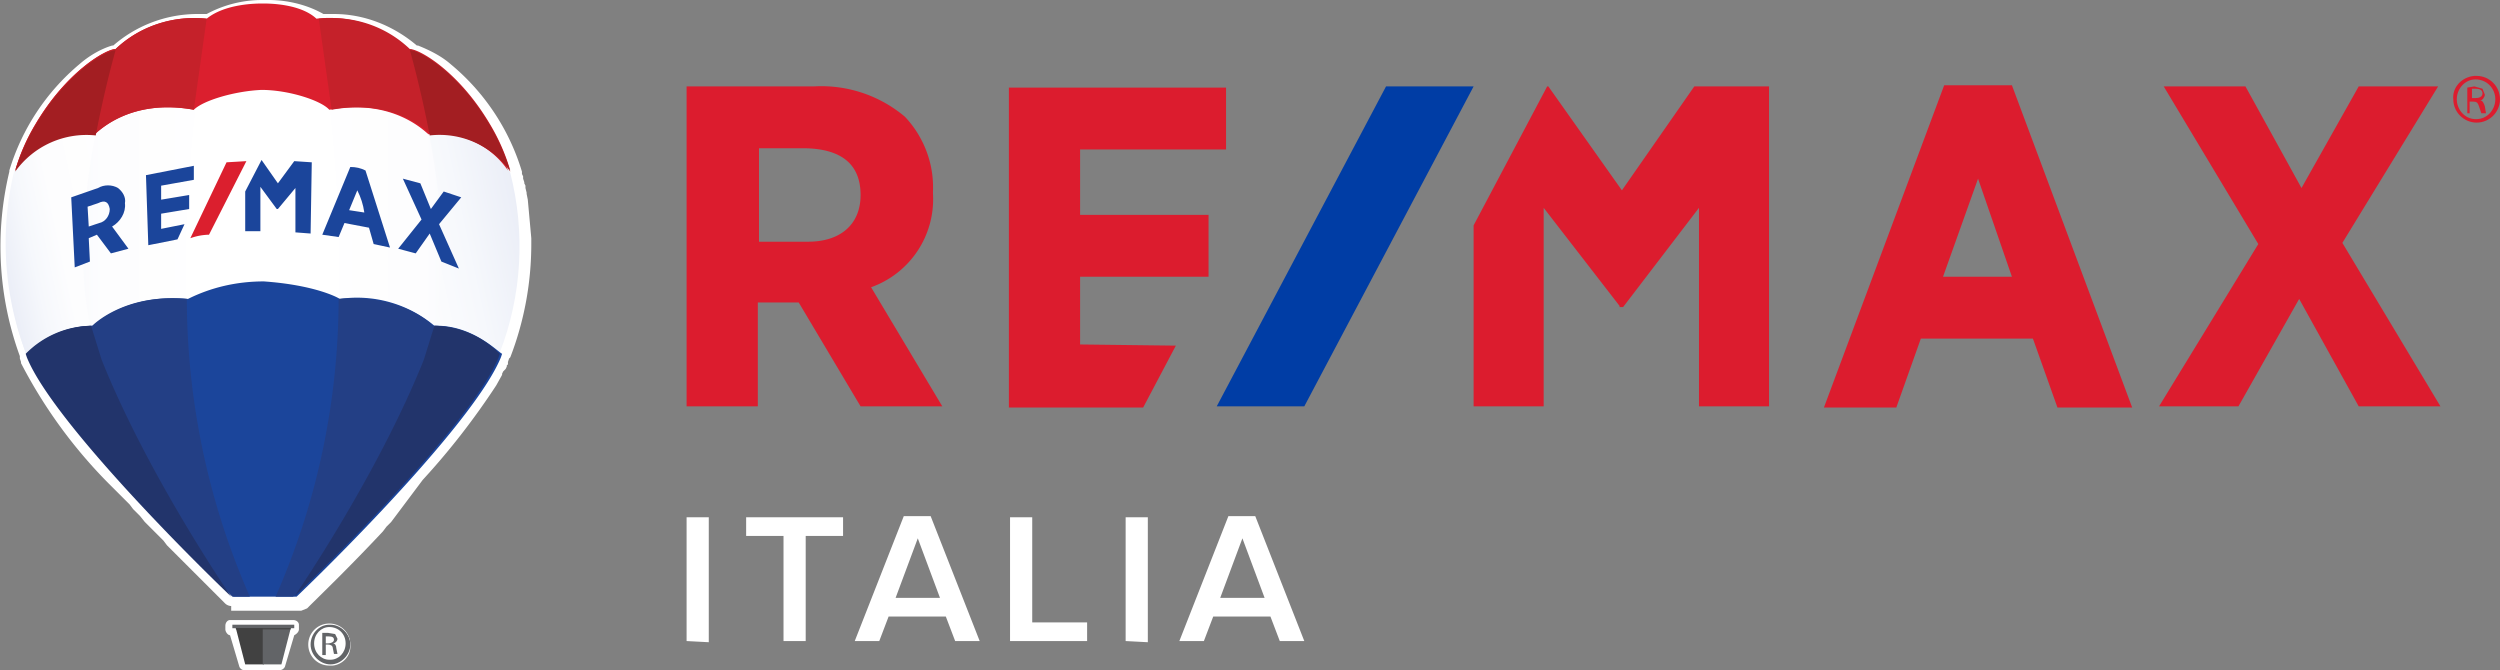
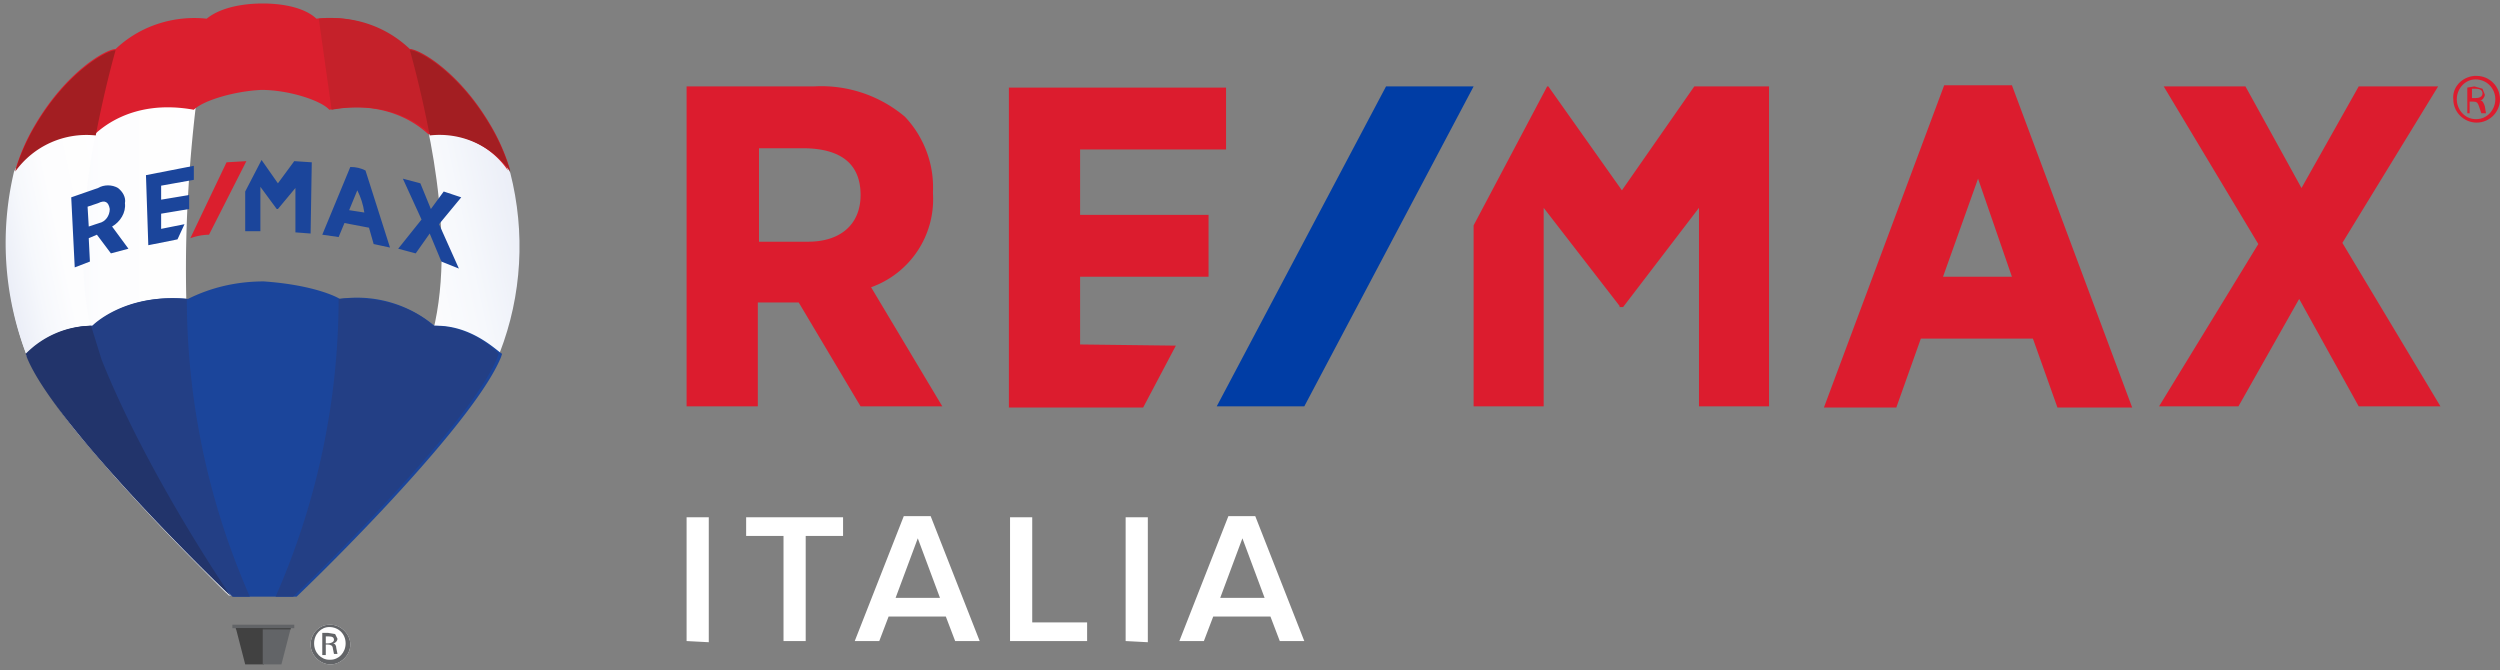
<svg xmlns="http://www.w3.org/2000/svg" id="Livello_1" viewBox="0 0 214.1 57.4">
  <rect x="0" y="0" width="214.1" height="57.4" fill="#808080" stroke="none" />
  <style>.st0{fill:#dc1c2e}.st2{fill:#fff}.st7{fill:#db1f2e}.st8{fill:#c5212a}.st9{fill:#a31e22}.st10{fill:#414141}.st11{fill:#626467}.st12{fill:#1b459b}.st13{fill:#233f85}.st14{fill:#22346b}</style>
  <path d="M79.9 16.6v-.2c.1-2.4-.8-4.7-2.4-6.4a11.1 11.1 0 0 0-7.8-2.6H58.8v27.4h6.1v-8.9h3.5l5.3 8.9h7l-6.1-10.2a8 8 0 0 0 5.3-8zm-6.2.1c0 2.5-1.7 4-4.5 4H65v-8h4.1c3 .1 4.6 1.4 4.6 4zm92.8-9.4l-10.3 27.6h6.2l2.1-5.9h9.6l2.1 5.9h6.4L172.3 7.3h-5.8zm5.8 16.4h-5.9l3-8.4 2.9 8.4zm28.3-2.9l8.2-13.4H202l-4.9 8.7-4.8-8.7h-7l8.1 13.5-8.5 13.9h6.8l5.2-9.2 5.1 9.2h7l-8.4-14zM92.5 29.5v-5.8h11v-5.3h-11v-5.6H105V7.5H86.4v27.4h11.5l2.8-5.3-8.2-.1zm52.6-22.1l-6.2 8.9-6.3-8.9h-.1l-6.3 11.9v15.5h6v-17l6.5 8.4v.1h.3l6.5-8.5v17h6V7.4h-6.4z" class="st0" />
  <path fill="#003da5" d="M118.7 7.4l-14.5 27.4h7.5l14.5-27.4z" />
  <path d="M212.1 6.5c1.1 0 2 .9 2 2s-.9 2-2 2-2-.9-2-2c-.1-1 .7-1.9 1.8-2h.2zm-.1.3c-.9 0-1.6.8-1.6 1.7 0 .9.7 1.7 1.6 1.7h.1c.9 0 1.6-.8 1.6-1.7 0-.9-.7-1.7-1.7-1.7.1 0 0 0 0 0zm-.3 2.9h-.4V7.5l.6-.1.7.2.2.5c0 .2-.2.5-.4.5.2 0 .3.2.4.5l.1.6h-.4l-.2-.6c-.1-.3-.2-.4-.5-.4h-.3v1h.2zm0-1.3h.3c.3 0 .6-.1.6-.4 0-.2-.1-.4-.6-.4h-.3v.8z" class="st0" />
-   <path d="M19.8 51.9a.8.8 0 0 1-.5-.2l-2.4-2.4-2.6-2.6-.3-.4-.3-.3-.3-.3-.4-.4-.3-.3-.3-.3-.4-.5-.3-.3-.3-.3-.3-.4-.3-.3-.3-.3-.3-.3-.3-.3-.3-.3a42 42 0 0 1-7.8-10.6V31l-.1-.3v-.2a27.4 27.4 0 0 1-.9-15.8v-.1a19.1 19.1 0 0 1 6-9.1c.8-.7 1.8-1.3 2.8-1.6h.1a11 11 0 0 1 7.1-2.7h.9A10 10 0 0 1 22.4 0h.6c1.6 0 3.3.4 4.7 1.2h.9c2.6 0 5.1 1 7.1 2.7h.1c1 .4 2 .9 2.8 1.6a19.1 19.1 0 0 1 6.1 9.2v.2l.1.2v.2l.1.3v.1l.1.2v.2l.1.4v.1l.1.5.3 3.3v.5c0 3.3-.6 6.6-1.8 9.7l-.1.1-.1.3v.2l-.1.1v.1l-.1.2-.1.1-.1.1-.1.2v.1l-.5.9c-1.9 2.9-4 5.6-6.3 8.1l-.3.4-.3.4-.3.4-.3.4-.3.4-.3.4-.3.4-.3.4-.3.4-.4.4-.3.4c-2.8 3-5.3 5.4-6.5 6.6l-.5.2h-6v-.4zM21 57.4a.5.5 0 0 1-.5-.3l-.8-2.7c-.2 0-.4-.3-.4-.5v-.3c0-.3.2-.5.4-.5H25.1c.3 0 .5.2.5.4v.4c0 .2-.2.4-.4.5l-.8 2.7c-.1.2-.3.3-.5.3H21zM28.2 57c-1 0-1.8-.8-1.8-1.8s.8-1.8 1.8-1.8 1.8.8 1.8 1.8c.1.9-.6 1.7-1.5 1.8h-.3z" class="st2" />
  <path d="M28.3 53.5c.9 0 1.7.8 1.7 1.7s-.8 1.7-1.7 1.7c-.9 0-1.7-.8-1.7-1.7 0-.9.7-1.7 1.6-1.7h.1z" class="st2" />
  <linearGradient id="SVGID_1_" x1="21.2" x2=".6" y1="94.6" y2="94.6" gradientTransform="matrix(1 0 0 -1 0 121.7)" gradientUnits="userSpaceOnUse">
    <stop offset="0" stop-color="#fff" />
    <stop offset=".6" stop-color="#fdfdfe" />
    <stop offset=".8" stop-color="#f6f8fc" />
    <stop offset="1" stop-color="#ebeef7" />
  </linearGradient>
  <path fill="url(#SVGID_1_)" d="M2.2 30.2l.1.3c1.4 2.7 3.2 5.3 5.2 7.6 2.9 3.5 6.5 7.3 9.2 10l2.7 2.7.2.2H21c-8-17.6-4.4-41.8-3.4-47.7A23.4 23.4 0 0 0 1.4 14.6v.3l-.1-.1a27 27 0 0 0 .9 15.4z" />
  <linearGradient id="SVGID_2_" x1="-2544.7" x2="-2565.4" y1="2998.9" y2="2998.9" gradientTransform="rotate(180 -1260.4 1513)" gradientUnits="userSpaceOnUse">
    <stop offset="0" stop-color="#fff" />
    <stop offset=".6" stop-color="#fdfdfe" />
    <stop offset=".8" stop-color="#f6f8fc" />
    <stop offset="1" stop-color="#ebeef7" />
  </linearGradient>
-   <path fill="url(#SVGID_2_)" d="M27.4 3.3a23 23 0 0 1 16.1 11.3v.3l.1-.1c1.3 5.1 1 10.5-.9 15.4l-.1.3a39.3 39.3 0 0 1-5.2 7.6c-2.9 3.5-6.5 7.3-9.2 10L25.3 51h-1.4c8-17.6 4.5-41.8 3.5-47.7z" />
  <linearGradient id="SVGID_3_" x1="46" x2="21.3" y1="96.5" y2="91.2" gradientTransform="matrix(1 0 0 -1 0 121.7)" gradientUnits="userSpaceOnUse">
    <stop offset="0" stop-color="#ebeef7" />
    <stop offset=".2" stop-color="#f6f8fc" />
    <stop offset=".4" stop-color="#fdfdfe" />
    <stop offset="1" stop-color="#fff" />
  </linearGradient>
  <path fill="url(#SVGID_3_)" d="M36.3 30.8c-3 7-6.6 13.6-10.8 19.9 2.6-2.5 6.7-6.7 10.3-10.7l1.6-1.9c2-2.2 3.7-4.7 5.1-7.4l.1-.1.1-.1.1-.3c1.9-4.9 2.2-10.3.9-15.4l-.1-.2c-2-3.4-4.8-6.2-8.1-8.2 1.2 4.1 4.1 16.3.8 24.4z" />
  <linearGradient id="SVGID_4_" x1="14.8" x2="2.1" y1="93.3" y2="90.6" gradientTransform="matrix(1 0 0 -1 0 121.7)" gradientUnits="userSpaceOnUse">
    <stop offset="0" stop-color="#fff" />
    <stop offset=".6" stop-color="#fdfdfe" />
    <stop offset=".8" stop-color="#f6f8fc" />
    <stop offset="1" stop-color="#ebeef7" />
  </linearGradient>
  <path fill="url(#SVGID_4_)" d="M2.2 30.2l.1.3c1.4 2.7 3.2 5.3 5.2 7.6L10 41c3.4 3.7 7 7.4 9.4 9.8-1.2-1.9-7.2-11.1-10.8-20-3.2-8.1-.4-20.3.8-24.5-3.3 2-6.1 4.8-8.1 8.2l-.1.2a26.5 26.5 0 0 0 1 15.5z" />
  <path d="M22.5.3c-.5 0-3.2 0-4.8 1.3-2.8-.3-5.7.6-7.8 2.6-.8 0-4.2 1.9-6.9 6.5a17 17 0 0 0-1.7 3.9 7.2 7.2 0 0 1 6.8-3.1c.3-.2 3-3.1 8.5-2.1.8-.8 3.5-1.6 5.8-1.7 2.3 0 5.1.9 5.8 1.7 5.5-1 8.2 1.9 8.5 2.1 2.7-.3 5.3.9 6.8 3.1a17 17 0 0 0-1.7-3.9c-2.7-4.6-6-6.5-6.9-6.5a9.7 9.7 0 0 0-7.8-2.6C25.7.3 23 .3 22.5.3" class="st7" />
-   <path d="M17.7 1.6c-2.8-.3-5.7.6-7.8 2.6-.8 0-4.2 1.9-6.9 6.5a17 17 0 0 0-1.7 3.9 7.2 7.2 0 0 1 6.8-3.1c.3-.2 3-3.1 8.5-2.1l1.1-7.8z" class="st8" />
  <path d="M8.2 11.6C9 7.4 9.9 4.3 9.9 4.3c-.8 0-4.2 1.9-6.9 6.5a17 17 0 0 0-1.7 3.9 7.5 7.5 0 0 1 6.9-3.1z" class="st9" />
  <path d="M27.3 1.6c2.9-.3 5.7.6 7.8 2.6.8 0 4.2 1.9 6.9 6.5a17 17 0 0 1 1.7 3.9 7.2 7.2 0 0 0-6.8-3.1c-.3-.2-3-3.1-8.5-2.1l-1.1-7.8z" class="st8" />
  <path d="M36.8 11.6c-.8-4.2-1.7-7.3-1.7-7.3.8 0 4.2 1.9 6.9 6.5a17 17 0 0 1 1.7 3.9 7.4 7.4 0 0 0-6.9-3.1z" class="st9" />
  <path d="M22.6 53.7h-2.5l.1.1.8 3.1h1.6z" class="st10" />
  <path d="M22.5 53.7H25l-.1.1-.8 3.1h-1.6z" class="st11" />
  <path d="M25.2 53.8h-5.3v-.3h5.3v.3z" class="st11" />
  <path d="M24.9 53.9v-.1h-4.7v.1z" class="st10" />
  <path d="M37.2 27.9a10.3 10.3 0 0 0-8.1-2.3c-.3-.2-2.3-1.2-6.5-1.5-2.3 0-4.5.5-6.5 1.5-5.4-.5-8.1 2.3-8.1 2.3a8 8 0 0 0-5.6 2.4l.1.3c2 5 12.7 15.9 17.5 20.5h5.4c4.8-4.6 15.4-15.4 17.5-20.5l.1-.3c-.4-.2-2.6-2.5-5.8-2.4z" class="st12" />
  <path d="M29 25.6c5.4-.5 8.1 2.3 8.1 2.3a8 8 0 0 1 5.6 2.4l-.1.3c-2 5-12.7 15.9-17.5 20.5h-1.5A63.5 63.5 0 0 0 29 25.6z" class="st13" />
-   <path d="M37.2 27.9a8 8 0 0 1 5.6 2.4l-.1.3c-2 5-12.7 15.9-17.5 20.5 0 0 7.1-10.3 11.1-20.3l.9-2.9z" class="st14" />
  <path d="M16 25.6c-5.4-.5-8.1 2.3-8.1 2.3a8 8 0 0 0-5.6 2.4l.1.3c2 5 12.7 15.9 17.5 20.5h1.5A63.5 63.5 0 0 1 16 25.6z" class="st13" />
  <path d="M7.8 27.9a8 8 0 0 0-5.6 2.4l.1.3c2 5 12.7 15.9 17.5 20.5 0 0-7.1-10.3-11.1-20.3l-.9-2.9z" class="st14" />
  <path d="M10.7 17.4c.1-.5-.2-1-.6-1.3-.5-.3-1.2-.3-1.7 0l-2.3.8.3 6 1.3-.5-.1-2 .7-.3 1.2 1.6 1.5-.4-1.4-1.9c.7-.4 1.2-1.2 1.1-2zm-1.3.5c0 .6-.4 1.1-.9 1.2l-.9.3-.1-1.7.9-.3c.6-.3.9-.1 1 .5zM30 14.3l-2.4 5.8 1.4.2.5-1.2 2.1.4.4 1.4 1.4.3-2.1-6.6c-.4-.2-.8-.3-1.3-.3zm1.2 3.9l-1.3-.2.7-1.7c.3.6.5 1.2.6 1.9zM37.6 19.2l1.9-2.3-1.5-.5-1.1 1.5-.9-2.2-1.5-.4 1.6 3.5-2 2.5 1.5.4 1.2-1.7 1 2.4 1.5.6-1.7-3.8zM13.8 19.6v-1.3l2.4-.4v-1.2l-2.4.4v-1.2l2.8-.5v-1.2l-4.1.8.2 6 2.5-.5.6-1.3-2 .4zM25.2 13.8l-1.4 1.9-1.4-2-1.4 2.7v3.4h1.3V16l1.4 1.9h.1l1.5-1.8v3.8l1.3.1.1-6.1-1.5-.1z" class="st12" />
  <path d="M17.9 20.1l3.2-6.3-1.7.1-3.1 6.5a5 5 0 0 1 1.6-.3z" class="st7" />
  <path d="M28.3 53.5c.9 0 1.7.8 1.7 1.7s-.8 1.7-1.7 1.7c-.9 0-1.7-.8-1.7-1.7 0-.9.7-1.7 1.6-1.7h.1zm-.1.2c-.7 0-1.3.6-1.3 1.4 0 .8.6 1.4 1.3 1.4h.1c.7 0 1.3-.6 1.3-1.4 0-.8-.6-1.4-1.4-1.4zm-.3 2.4h-.3v-1.9h.5l.6.1.2.4c0 .2-.2.4-.4.4.2 0 .3.2.3.4l.1.5h-.3l-.1-.5c0-.2-.2-.3-.4-.3h-.2v.9zm0-1h.2c.2 0 .5-.1.5-.3s-.1-.3-.5-.3h-.2v.6z" class="st11" />
  <path d="M58.8 54.9V44.3h1.9V55l-1.9-.1zM67.1 54.9v-9h-3.2v-1.6h8.3v1.6H69v9h-1.9zM81.8 54.9l-.8-2.1h-4.9l-.8 2.1h-2.1l4.2-10.7h2.3l4.2 10.7h-2.1zm-3.2-8.8l-1.9 5.1h3.8l-1.9-5.1zM86.5 54.9V44.3h1.9v9h4.7v1.6h-6.6zM96.4 54.9V44.3h1.9V55l-1.9-.1zM109.6 54.9l-.8-2.1h-4.9l-.8 2.1H101l4.2-10.7h2.3l4.2 10.7h-2.1zm-3.2-8.8l-1.9 5.1h3.8l-1.9-5.1z" class="st2" />
</svg>